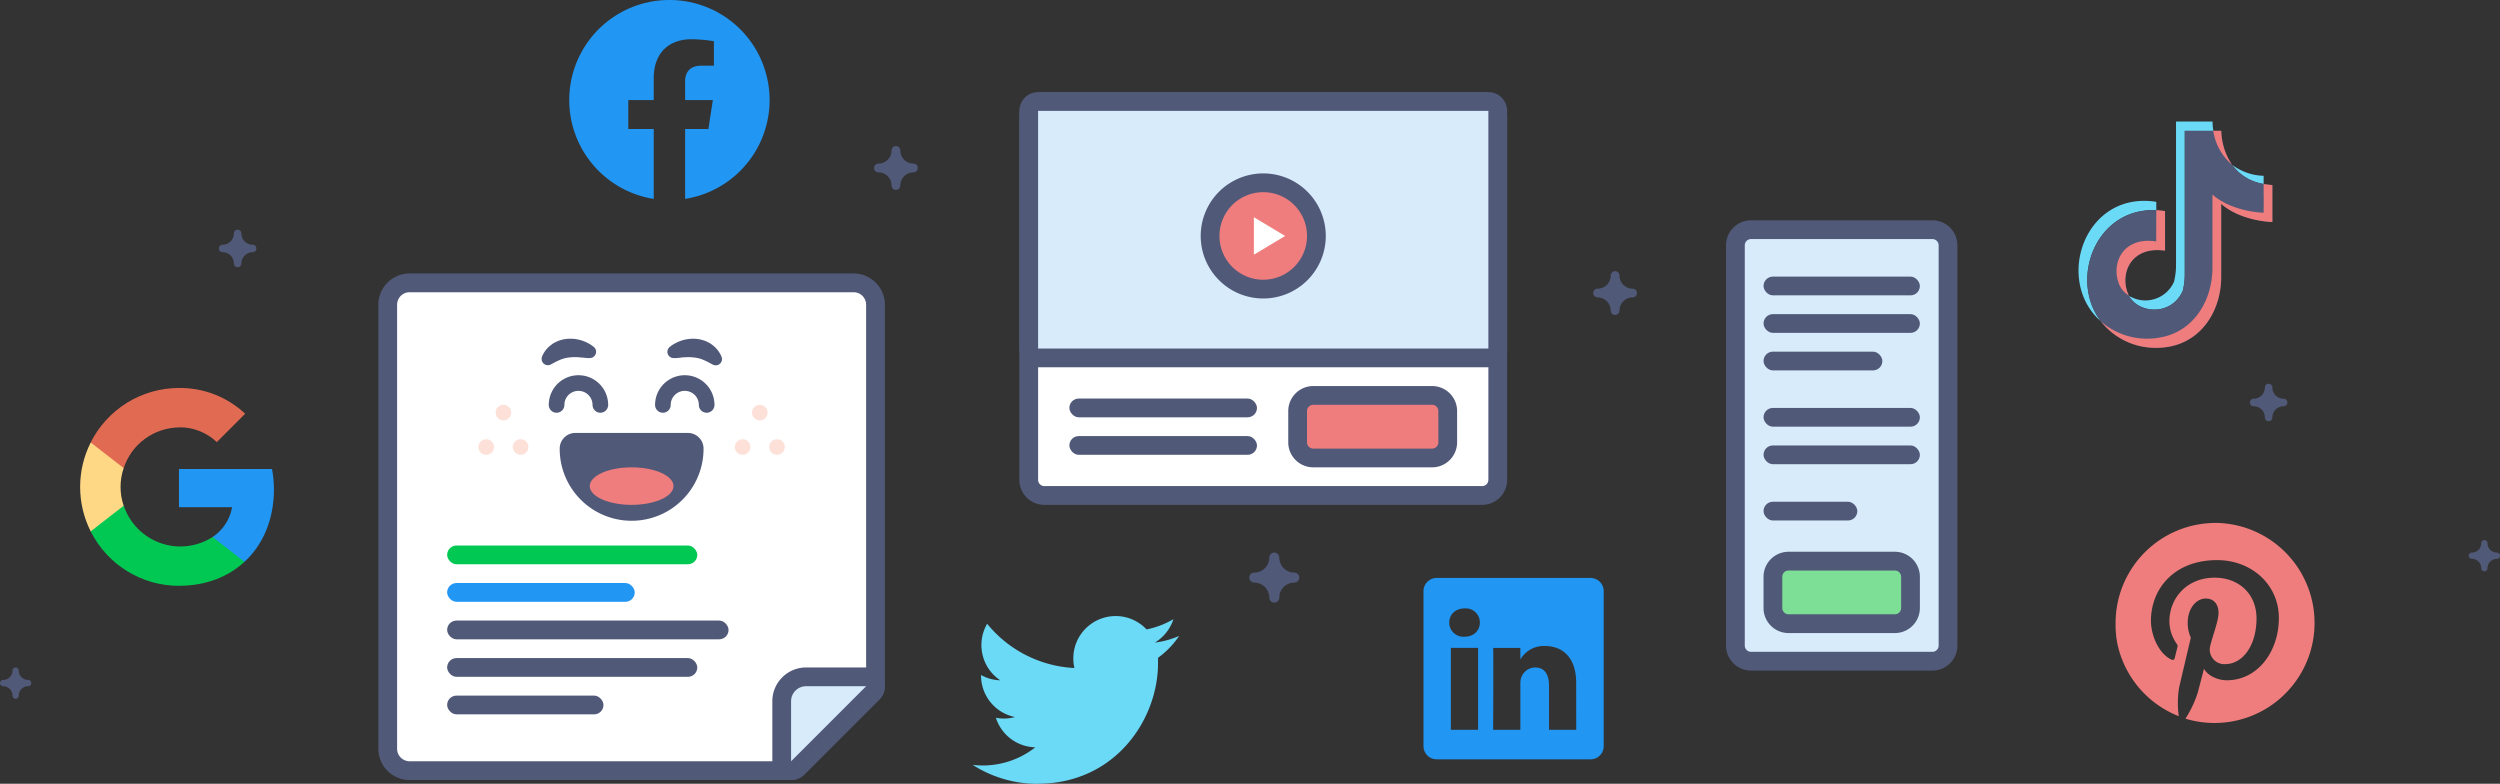
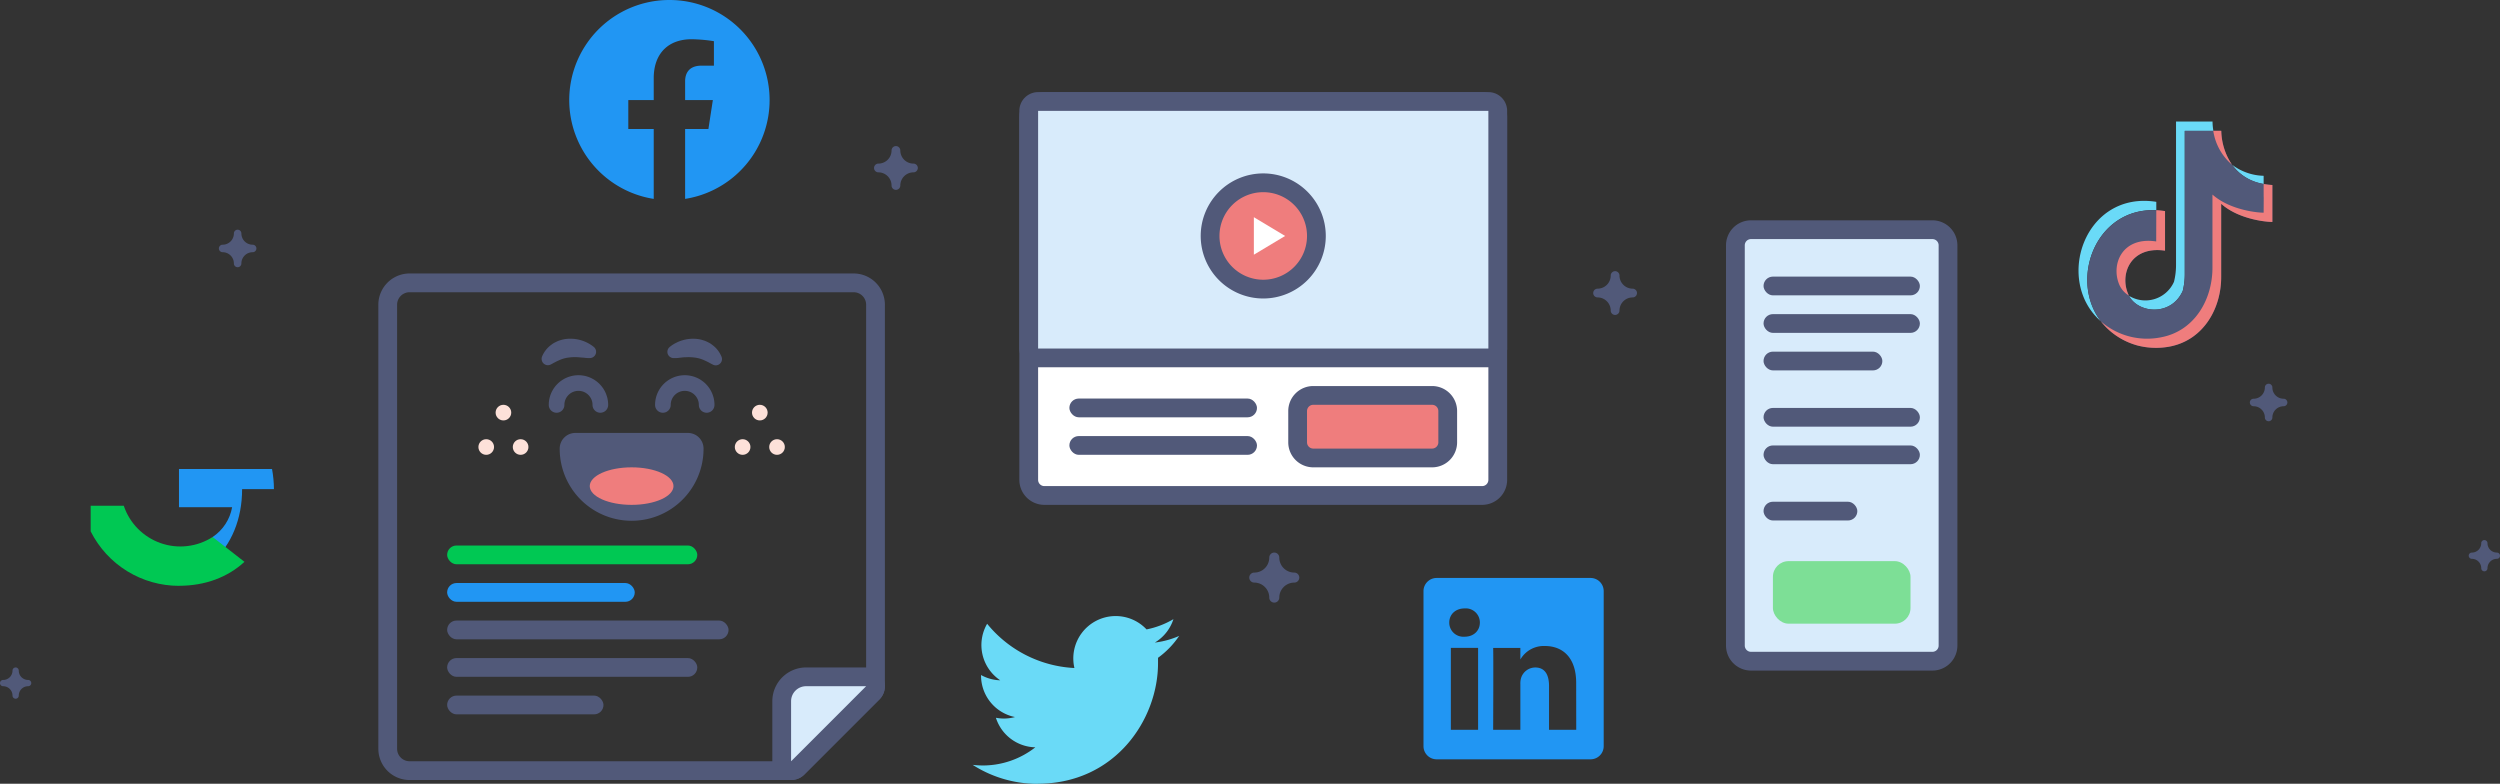
<svg xmlns="http://www.w3.org/2000/svg" viewBox="0 0 799.53 250.65">
  <rect x="0" y="0" width="799.53" height="250.65" fill="#333333" stroke="none" />
  <defs>
    <clipPath id="clip-path">
-       <path class="cls-1" d="M87.61 156.43A36.73 36.73 0 0087 150H57.24v12.2h17a14.53 14.53 0 01-6.24 9.54v7.94h10.18c6-5.51 9.43-13.62 9.43-23.25z" />
+       <path class="cls-1" d="M87.61 156.43A36.73 36.73 0 0087 150H57.24v12.2h17a14.53 14.53 0 01-6.24 9.54v7.94c6-5.51 9.43-13.62 9.43-23.25z" />
    </clipPath>
    <clipPath id="clip-path-2">
      <path class="cls-1" d="M57.24 187.34c8.55 0 15.71-2.83 20.94-7.66L68 171.74a19.09 19.09 0 01-28.42-10H29v8.2a31.6 31.6 0 0028.26 17.42z" />
    </clipPath>
    <clipPath id="clip-path-3">
      <path class="cls-1" d="M39.54 161.72a18.74 18.74 0 010-12v-8.19H29a31.62 31.62 0 000 28.41l10.56-8.2z" />
    </clipPath>
    <clipPath id="clip-path-4">
      <path class="cls-1" d="M57.24 136.66a17.12 17.12 0 0112.1 4.73l9.07-9.07a30.39 30.39 0 00-21.17-8.24A31.61 31.61 0 0029 141.51l10.56 8.19a18.86 18.86 0 0117.7-13z" />
    </clipPath>
    <style>.cls-1{fill:none;clip-rule:evenodd}.cls-2{fill:#fff}.cls-3{fill:#515979}.cls-4{fill:#ef7d7d}.cls-5{fill:#d8ebfb}.cls-8{fill:#2196f3}.cls-14{fill:#00c853}.cls-19{fill:#fde1d9}</style>
  </defs>
  <g id="Layer_2" data-name="Layer 2">
    <g id="Layer_1-2" data-name="Layer 1">
      <rect class="cls-2" x="329" y="32.46" width="150" height="126" rx="5" />
      <path class="cls-3" d="M474 35.46a2 2 0 012 2v116a2 2 0 01-2 2H334a2 2 0 01-2-2v-116a2 2 0 012-2h140m0-6H334a8 8 0 00-8 8v116a8 8 0 008 8h140a8 8 0 008-8v-116a8 8 0 00-8-8z" />
      <rect class="cls-4" x="415" y="126.46" width="48" height="20" rx="5" />
      <path class="cls-3" d="M458 129.46a2 2 0 012 2v10a2 2 0 01-2 2h-38a2 2 0 01-2-2v-10a2 2 0 012-2h38m0-6h-38a8 8 0 00-8 8v10a8 8 0 008 8h38a8 8 0 008-8v-10a8 8 0 00-8-8z" />
      <rect class="cls-3" x="342" y="139.46" width="60" height="6" rx="3" />
      <rect class="cls-3" x="342" y="127.46" width="60" height="6" rx="3" />
      <rect class="cls-5" x="329" y="32.46" width="150" height="82" rx="3" />
      <path class="cls-3" d="M476 35.46v76H332v-76h144m0-6H332a6 6 0 00-6 6v76a6 6 0 006 6h144a6 6 0 006-6v-76a6 6 0 00-6-6z" />
      <circle class="cls-4" cx="404" cy="75.46" r="17" />
      <path class="cls-3" d="M404 61.46a14 14 0 11-14 14 14 14 0 0114-14m0-6a20 20 0 1020 20 20 20 0 00-20-20z" />
      <path class="cls-2" d="M411 75.46l-10 6v-12l10 6z" />
      <rect class="cls-5" x="555" y="73.46" width="68" height="138" rx="5" />
      <path class="cls-3" d="M618 76.46a2 2 0 012 2v128a2 2 0 01-2 2h-58a2 2 0 01-2-2v-128a2 2 0 012-2h58m0-6h-58a8 8 0 00-8 8v128a8 8 0 008 8h58a8 8 0 008-8v-128a8 8 0 00-8-8z" />
      <rect x="567" y="179.46" width="44" height="20" rx="5" fill="#7ddf96" />
-       <path class="cls-3" d="M606 182.46a2 2 0 012 2v10a2 2 0 01-2 2h-34a2 2 0 01-2-2v-10a2 2 0 012-2h34m0-6h-34a8 8 0 00-8 8v10a8 8 0 008 8h34a8 8 0 008-8v-10a8 8 0 00-8-8z" />
      <rect class="cls-3" x="564" y="88.46" width="50" height="6" rx="3" />
      <rect class="cls-3" x="564" y="100.46" width="50" height="6" rx="3" />
      <rect class="cls-3" x="564" y="112.46" width="38" height="6" rx="3" />
      <rect class="cls-3" x="564" y="130.46" width="50" height="6" rx="3" />
      <rect class="cls-3" x="564" y="142.46" width="50" height="6" rx="3" />
      <rect class="cls-3" x="564" y="160.46" width="30" height="6" rx="3" />
      <path d="M331.82 250.65c24.91 0 38.53-20.63 38.53-38.53v-1.75a27.6 27.6 0 006.76-7 27.41 27.41 0 01-7.78 2.13 13.61 13.61 0 005.95-7.49 27.3 27.3 0 01-8.6 3.28 13.55 13.55 0 00-23.07 12.35 38.43 38.43 0 01-27.91-14.15 13.56 13.56 0 004.19 18.08 13.37 13.37 0 01-6.14-1.69v.17a13.53 13.53 0 0010.86 13.27 13.43 13.43 0 01-6.11.23 13.55 13.55 0 0012.61 9.45 27.22 27.22 0 01-16.82 5.81 28.84 28.84 0 01-3.22-.2 38.34 38.34 0 0020.75 6.07" fill="#6adaf7" />
      <path class="cls-8" d="M214.07 0a32 32 0 00-5 63.61V41.25h-8.13V32h8.13v-7c0-8 4.77-12.45 12.08-12.45a49.77 49.77 0 017.17.62V21h-4c-4 0-5.21 2.47-5.21 5v6h8.87l-1.42 9.25h-7.45v22.36a32 32 0 00-5-63.61zM508.62 184.84h-49.11a4.21 4.21 0 00-4.26 4.15v49.7a4.21 4.21 0 004.26 4.15h49.11a4.2 4.2 0 004.26-4.16V189a4.2 4.2 0 00-4.26-4.16zM464 233.39V207.2h8.71v26.19H464zm4.36-29.76h-.06a4.51 4.51 0 01-4.81-4.53c0-2.57 1.95-4.52 4.93-4.52a4.51 4.51 0 014.86 4.52c.01 2.51-1.88 4.53-4.91 4.53zm35.74 29.76h-8.7v-14c0-3.52-1.26-5.92-4.41-5.92a4.77 4.77 0 00-4.47 3.18 6 6 0 00-.29 2.13v14.62h-8.7s.11-23.73 0-26.19h8.7v3.71a8.64 8.64 0 017.85-4.32c5.73 0 10 3.74 10 11.78z" />
      <path d="M671.9 102.78c-14.95-13-5.28-41.86 17.71-38.23v2.68c-19.42-.9-27.96 22.25-17.71 35.55zm41.93-50.11a17.38 17.38 0 0010.11 3.55v2.62a15.34 15.34 0 01-10.11-6.17zm-6.24-13.8a19.51 19.51 0 00.28 3h-9.16v45.58a21.81 21.81 0 01-.65 5.62c-3.73 8.22-14.29 7.15-17.21 1.51a10 10 0 0014.42-4.47 22.12 22.12 0 00.65-5.61V38.87z" fill-rule="evenodd" fill="#6adaf7" />
      <path d="M710.39 41.83v.06c0 1 .31 16.33 16.34 17.28v11.8c-1.21.07-10.55-.6-16.37-5.79v23c.15 10.4-5.65 20.6-16.49 22.66a23.49 23.49 0 01-10.36-.37c-26.45-7.91-17.66-47.14 8.9-42.94v12.64c-11-1.61-14.64 7.52-11.72 14 2.65 6 13.57 7.24 17.38-1.15a21.81 21.81 0 00.65-5.62V41.83z" fill-rule="evenodd" fill="#515979" />
      <path d="M689.61 67.23a25.34 25.34 0 012.79.28v12.66c-11-1.61-14.64 7.52-11.72 14 .05.12.11.24.17.36a7.59 7.59 0 01-3-3.31c-2.91-6.54.76-15.66 11.73-14zm34.33-8.39a23.2 23.2 0 002.79.33v11.8c-1.21.07-10.55-.6-16.37-5.79v23c.15 10.4-5.65 20.6-16.49 22.66a23.49 23.49 0 01-10.36-.37 22.35 22.35 0 01-11.6-7.67 22.47 22.47 0 0019.17 5.08c10.84-2 16.63-12.26 16.49-22.66v-23c5.81 5.18 15.16 5.86 16.37 5.79.06-10.95 0 .52 0-9.17zm-13.55-17v.06a20.1 20.1 0 003.44 10.78 17.62 17.62 0 01-6-10.84z" fill-rule="evenodd" fill="#ef7d7d" />
      <g clip-path="url(#clip-path)">
        <path class="cls-8" d="M39.67 132.39h65.51v64.87H39.67z" />
      </g>
      <g clip-path="url(#clip-path-2)">
        <path class="cls-14" d="M11.4 144.15h84.35v60.77H11.4z" />
      </g>
      <g clip-path="url(#clip-path-3)">
-         <path fill="#ffd886" d="M8.04 123.93h49.08v63.56H8.04z" />
-       </g>
+         </g>
      <g clip-path="url(#clip-path-4)">
-         <path fill="#e06b52" d="M11.4 106.5h84.58v60.77H11.4z" />
-       </g>
-       <path class="cls-4" d="M708.59 167.24a32 32 0 00-32 32v1.13a2.44 2.44 0 000 .27c0 .37 0 .73.06 1.1v.12c0 .33.06.66.1 1v.29c0 .35.09.7.14 1v.23l.15.85.06.31.21 1c0 .11.05.21.08.31.06.25.12.49.19.74l.09.35.27.9c0 .13.08.26.13.39s.13.41.2.61.09.27.14.4.21.55.32.82l.18.46.21.48c.1.24.21.48.32.72s.15.32.22.47.18.35.26.52l.18.34c.16.32.34.63.51.94l.14.24.33.57a1.74 1.74 0 01.11.18c.23.37.46.73.7 1.09a1 1 0 01.08.11c.42.62.86 1.23 1.32 1.82a32.17 32.17 0 0013.51 10.05 30.86 30.86 0 01.11-9.19c.58-2.5 3.74-15.92 3.74-15.92a11.62 11.62 0 01-1-4.74c0-4.46 2.59-7.78 5.8-7.78 2.74 0 4.06 2.06 4.06 4.51 0 2.74-1.74 6.85-2.66 10.67a4.66 4.66 0 004.75 5.8c5.69 0 10.06-6 10.06-14.65 0-7.67-5.5-13-13.39-13-9.12 0-14.47 6.82-14.47 13.89a12.56 12.56 0 002.37 7.3 1 1 0 01.22.92c-.24 1-.79 3.19-.9 3.64s-.47.71-1.08.42c-4-1.87-6.51-7.7-6.51-12.42 0-10.09 7.33-19.37 21.16-19.37 11.1 0 19.75 7.91 19.75 18.51 0 11-7 19.92-16.61 19.92-3.24 0-6.3-1.68-7.33-3.69 0 0-1.6 6.12-2 7.62a34.39 34.39 0 01-3.94 8.35 32 32 0 109.5-62.62z" />
-       <path class="cls-2" d="M131 246.46a7 7 0 01-7-7v-142a7 7 0 017-7h142a7 7 0 017 7v122a3 3 0 01-.88 2.12l-24 24a3 3 0 01-2.12.88z" />
+         </g>
      <path class="cls-3" d="M273 93.46a4 4 0 014 4v122l-24 24H131a4 4 0 01-4-4v-142a4 4 0 014-4h142m0-6H131a10 10 0 00-10 10v142a10 10 0 0010 10h122a6 6 0 004.24-1.76l24-24a6 6 0 001.76-4.24v-122a10 10 0 00-10-10z" />
      <path class="cls-5" d="M253 246.46a2.88 2.88 0 01-1.15-.23 3 3 0 01-1.85-2.77v-19.2a7.81 7.81 0 017.8-7.8H277a3 3 0 012.12 5.12l-24 24a3 3 0 01-2.12.88z" />
      <path class="cls-3" d="M277 219.46l-24 24v-19.2a4.8 4.8 0 014.8-4.8H277m0-6h-19.2a10.81 10.81 0 00-10.8 10.8v19.2a6 6 0 0010.24 4.24l24-24a6 6 0 00-4.24-10.24zm0 12z" />
      <rect class="cls-14" x="143" y="174.46" width="80" height="6" rx="3" />
      <rect class="cls-3" x="143" y="198.46" width="90" height="6" rx="3" />
      <rect class="cls-3" x="143" y="210.46" width="80" height="6" rx="3" />
      <rect class="cls-3" x="143" y="222.46" width="50" height="6" rx="3" />
      <rect class="cls-8" x="143" y="186.46" width="60" height="6" rx="3" />
      <circle class="cls-19" cx="161" cy="131.96" r="2.5" />
      <circle class="cls-19" cx="166.5" cy="142.96" r="2.5" />
      <circle class="cls-19" cx="155.5" cy="142.96" r="2.5" />
      <circle class="cls-19" cx="243" cy="131.96" r="2.5" />
      <circle class="cls-19" cx="248.5" cy="142.96" r="2.5" />
      <circle class="cls-19" cx="237.5" cy="142.96" r="2.5" />
      <path class="cls-3" d="M202 164a20.53 20.53 0 01-20.5-20.5 2.5 2.5 0 012.5-2.5h36a2.5 2.5 0 012.5 2.5A20.53 20.53 0 01202 164z" />
      <path class="cls-3" d="M220 143.46a18 18 0 11-36 0h36m0-5h-36a5 5 0 00-5 5 23 23 0 0046 .18v-.18a5 5 0 00-5-5zm0 10z" />
      <ellipse class="cls-4" cx="202" cy="155.46" rx="13.39" ry="6" />
      <path class="cls-3" d="M188 114.51c-.47 0-1.09-.11-1.62-.14s-1.09-.1-1.61-.13a15.5 15.5 0 00-2.93.11 10.32 10.32 0 00-2.58.67 25.68 25.68 0 00-2.75 1.36l-.37.19a2 2 0 01-2.73-.92 2.09 2.09 0 010-1.76 8.77 8.77 0 013-3.69 4.93 4.93 0 011.07-.67 12 12 0 011.15-.54c.4-.13.8-.26 1.21-.37a10.58 10.58 0 011.23-.22 11.91 11.91 0 014.75.42 11.21 11.21 0 012.12.86 10.09 10.09 0 012 1.31 2 2 0 01-1.28 3.52zM192 132a2.5 2.5 0 01-2.5-2.5 4.5 4.5 0 00-9 0 2.5 2.5 0 01-5 0 9.5 9.5 0 1119 0 2.5 2.5 0 01-2.5 2.5zM214.14 111a10.09 10.09 0 012-1.31 11.21 11.21 0 012.12-.86 11.91 11.91 0 014.75-.42 10.58 10.58 0 011.23.22c.41.11.81.24 1.21.37a12 12 0 011.15.54 4.93 4.93 0 011.07.67 8.77 8.77 0 013 3.69 2 2 0 01-2.75 2.68l-.38-.19a25.68 25.68 0 00-2.75-1.36 10.32 10.32 0 00-2.58-.67 15.5 15.5 0 00-2.93-.11c-.52 0-1.06.06-1.61.13s-1.15.14-1.62.14h-.61a2 2 0 01-2-2 2 2 0 01.7-1.52zM226 132a2.5 2.5 0 01-2.5-2.5 4.5 4.5 0 00-9 0 2.5 2.5 0 01-5 0 9.5 9.5 0 0119 0 2.5 2.5 0 01-2.5 2.5zM413.93 183.12a4.81 4.81 0 01-4.8-4.8 1.6 1.6 0 00-3.2 0 4.8 4.8 0 01-4.8 4.8 1.6 1.6 0 000 3.2 4.81 4.81 0 014.8 4.8 1.6 1.6 0 003.2 0 4.81 4.81 0 014.8-4.8 1.6 1.6 0 000-3.2zM292.13 52.32a4.21 4.21 0 01-4.2-4.2 1.4 1.4 0 00-2.8 0 4.2 4.2 0 01-4.2 4.2 1.4 1.4 0 000 2.8 4.21 4.21 0 014.2 4.2 1.4 1.4 0 002.8 0 4.21 4.21 0 014.2-4.2 1.4 1.4 0 000-2.8zM522.13 92.32a4.21 4.21 0 01-4.2-4.2 1.4 1.4 0 00-2.8 0 4.2 4.2 0 01-4.2 4.2 1.4 1.4 0 000 2.8 4.21 4.21 0 014.2 4.2 1.4 1.4 0 002.8 0 4.21 4.21 0 014.2-4.2 1.4 1.4 0 000-2.8zM730.33 127.52a3.6 3.6 0 01-3.6-3.6 1.2 1.2 0 10-2.4 0 3.6 3.6 0 01-3.6 3.6 1.2 1.2 0 000 2.4 3.6 3.6 0 013.6 3.6 1.2 1.2 0 002.4 0 3.61 3.61 0 013.6-3.6 1.2 1.2 0 100-2.4zM798.53 176.72a3 3 0 01-3-3 1 1 0 00-2 0 3 3 0 01-3 3 1 1 0 000 2 3 3 0 013 3 1 1 0 102 0 3 3 0 013-3 1 1 0 000-2zM80.8 78.26a3.6 3.6 0 01-3.6-3.6 1.2 1.2 0 00-2.4 0 3.6 3.6 0 01-3.6 3.6 1.2 1.2 0 100 2.4 3.6 3.6 0 013.6 3.6 1.2 1.2 0 102.4 0 3.6 3.6 0 013.6-3.6 1.2 1.2 0 100-2.4zM9 217.46a3 3 0 01-3-3 1 1 0 00-2 0 3 3 0 01-3 3 1 1 0 000 2 3 3 0 013 3 1 1 0 002 0 3 3 0 013-3 1 1 0 000-2z" />
    </g>
  </g>
</svg>